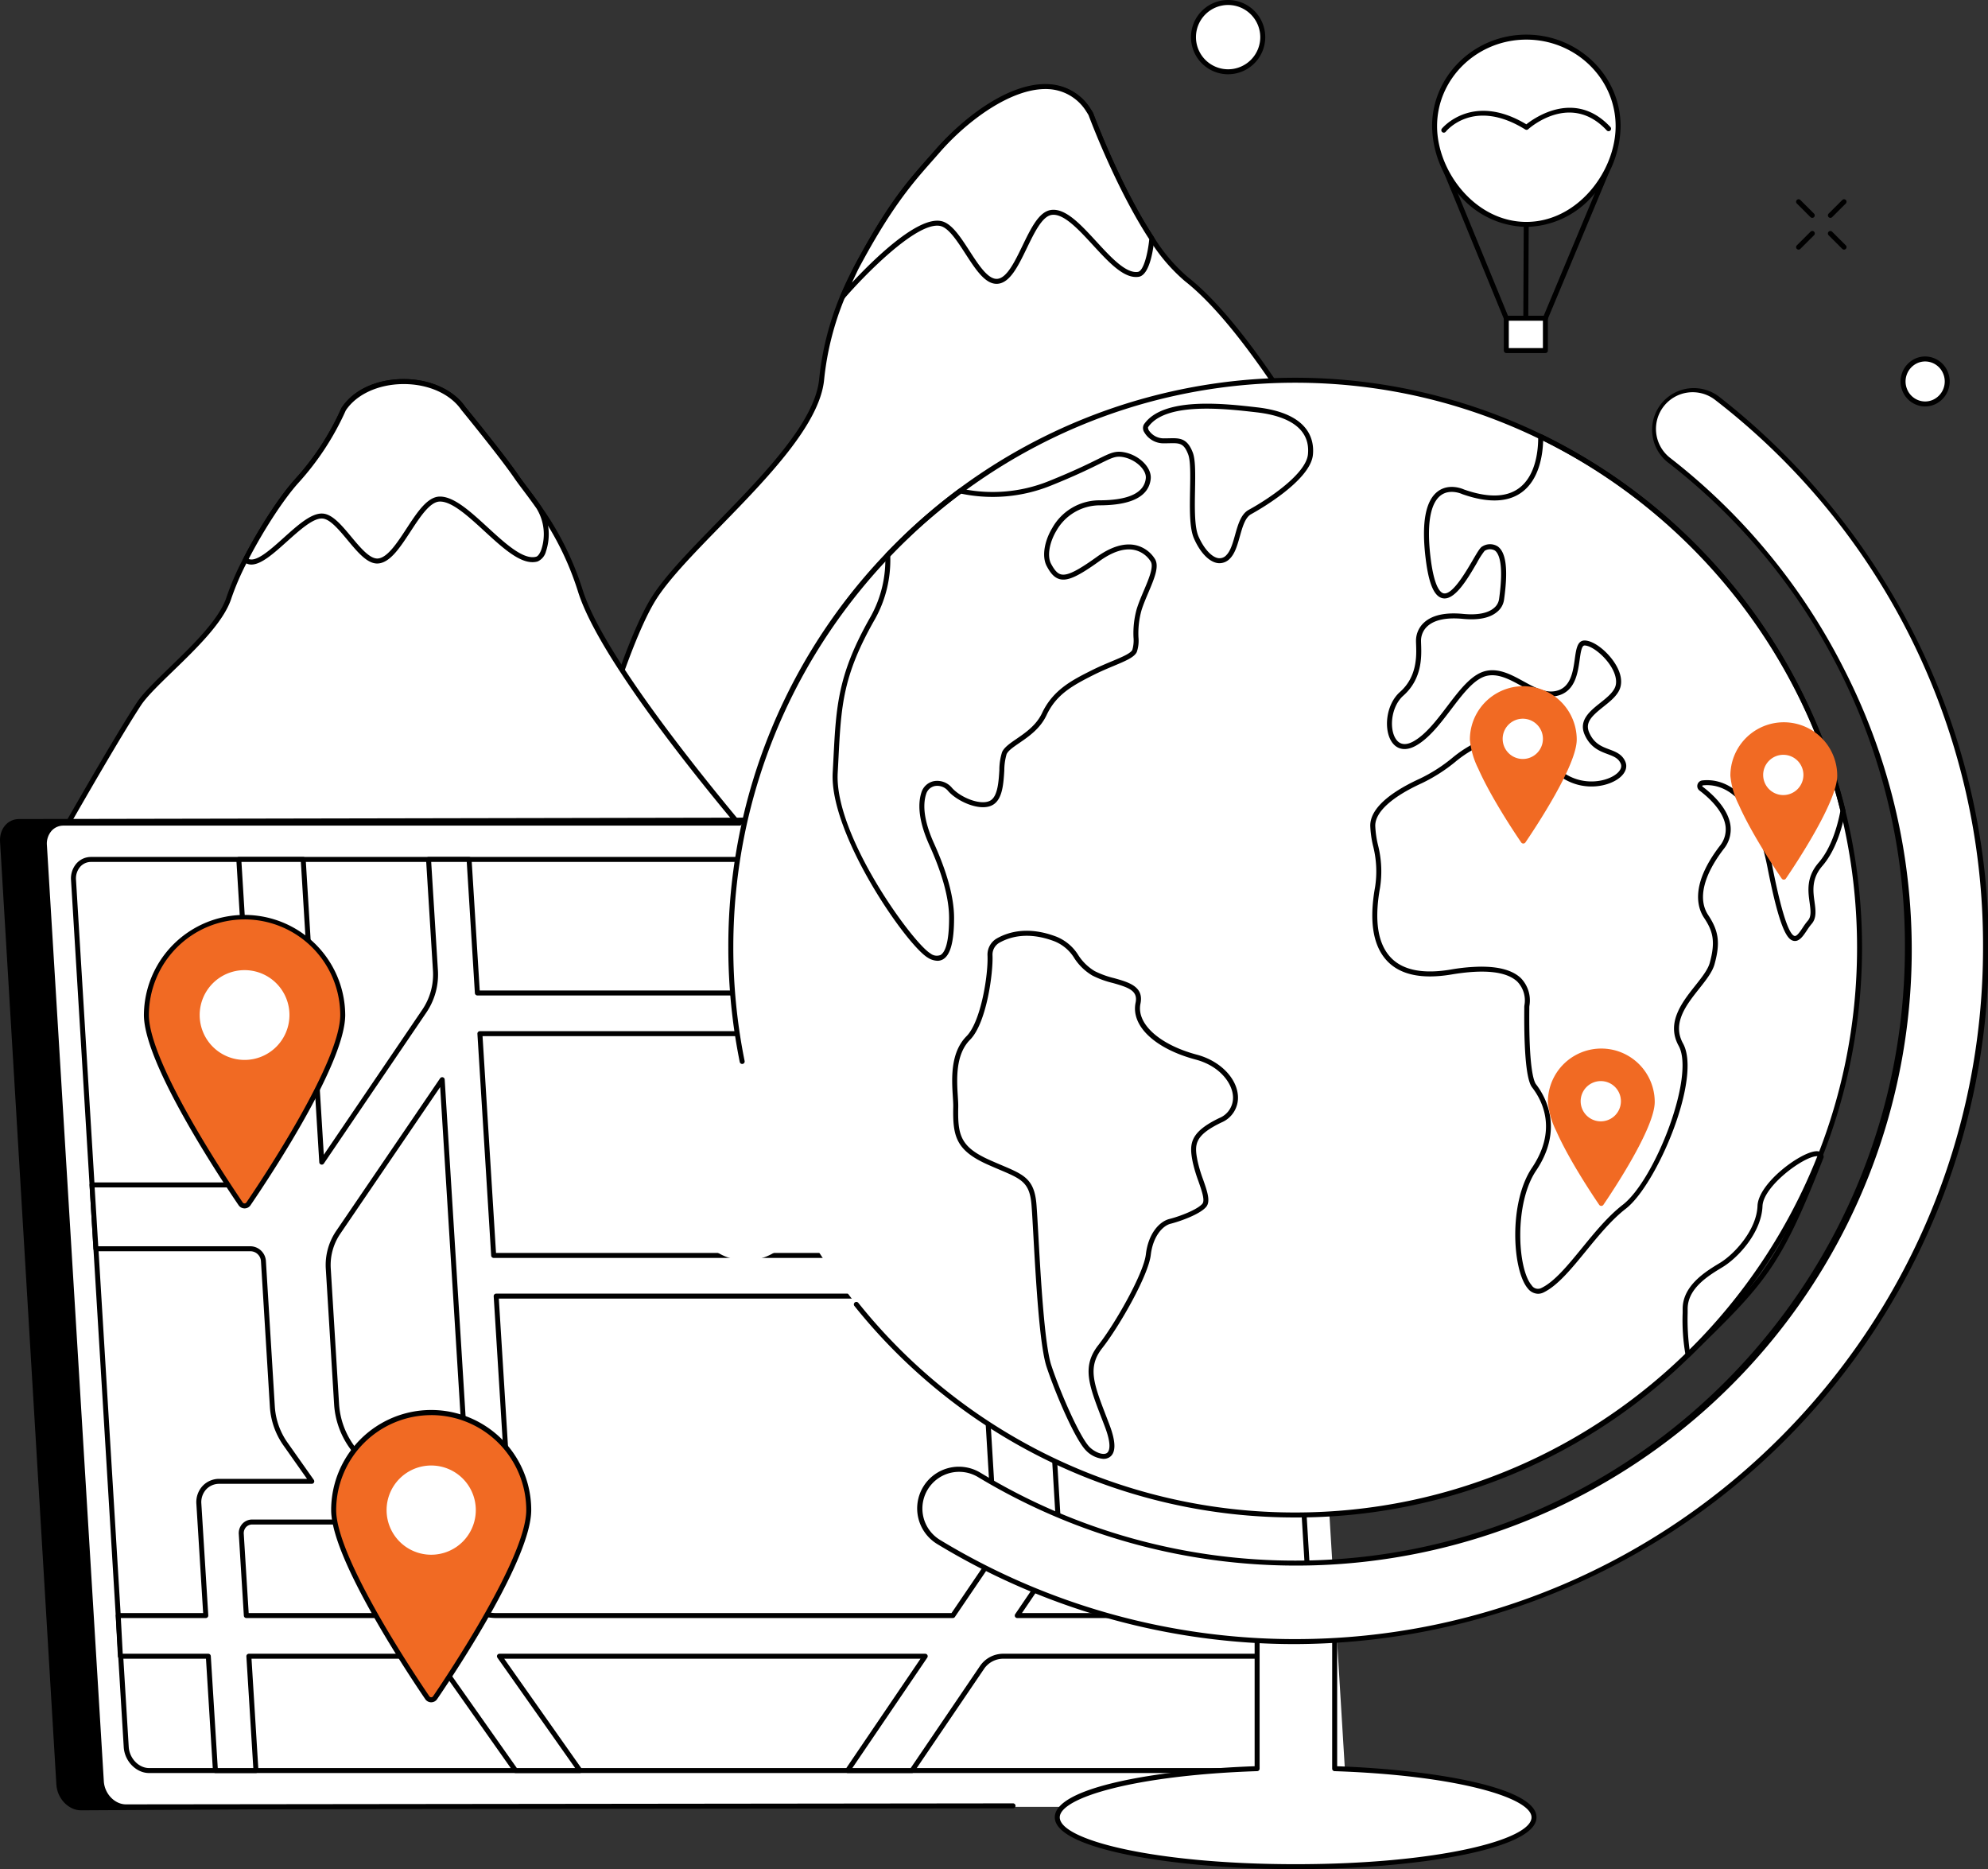
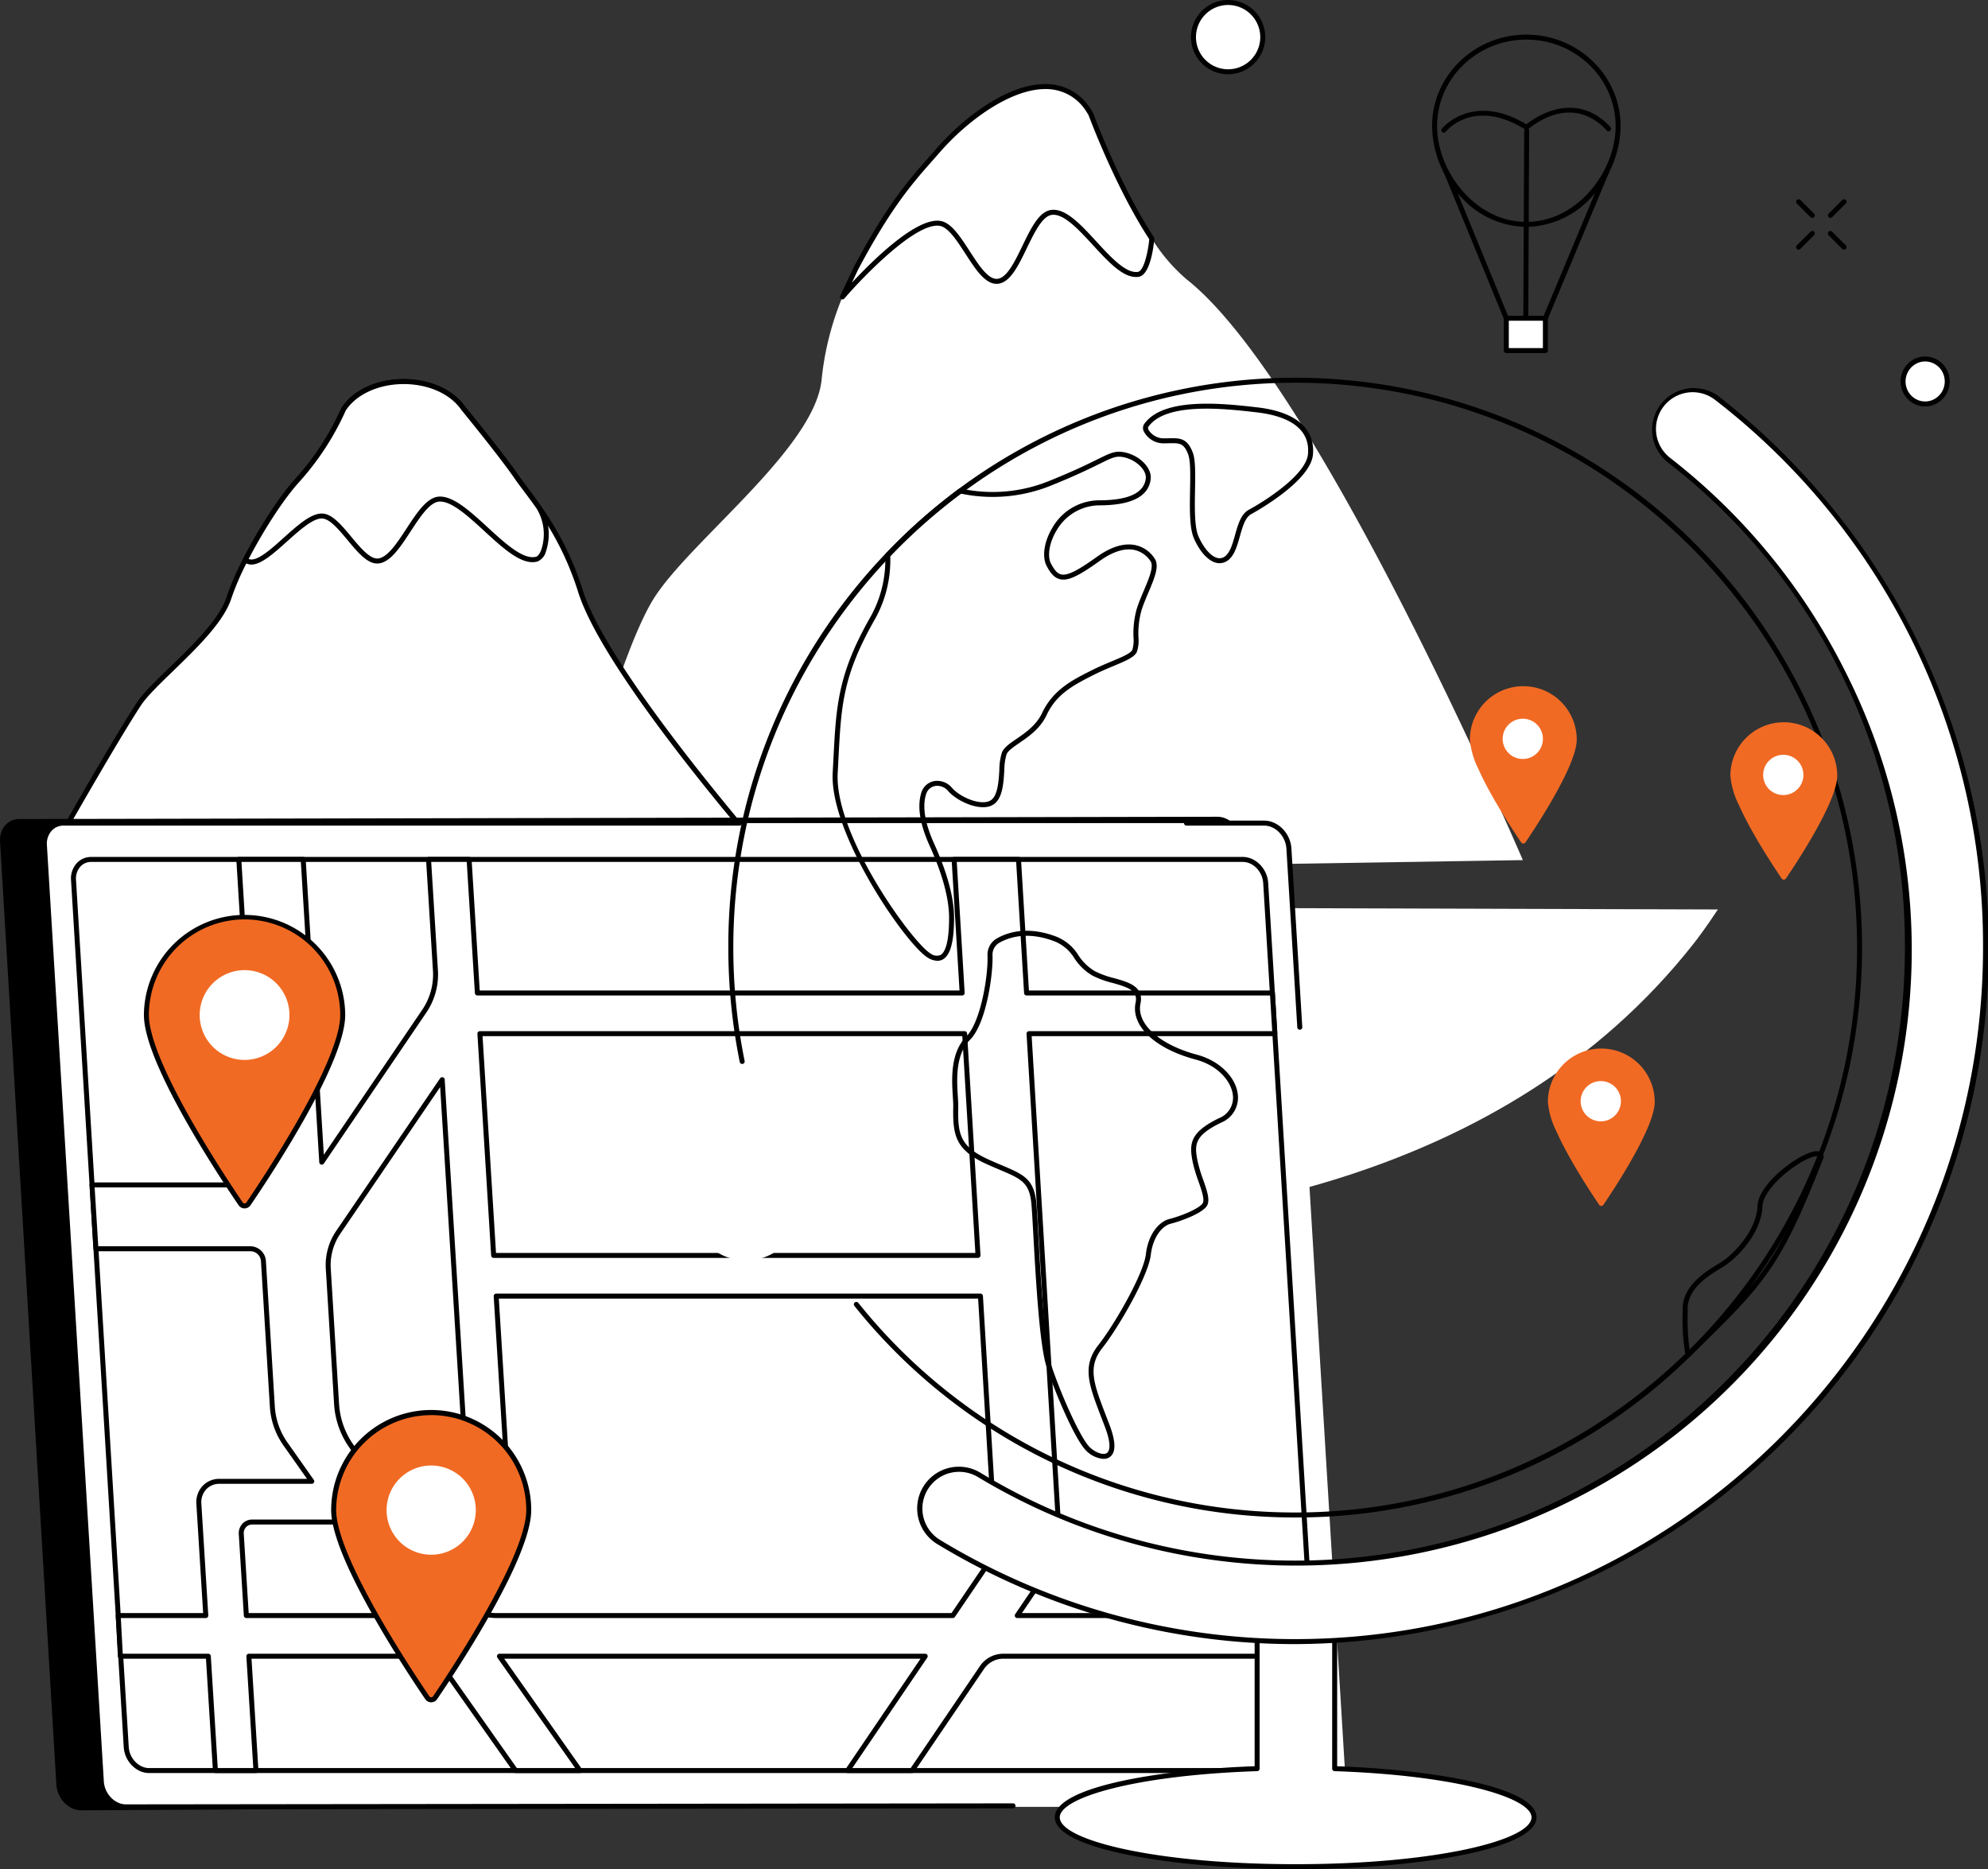
<svg xmlns="http://www.w3.org/2000/svg" id="Group_10439" data-name="Group 10439" width="474.854" height="446.396" viewBox="0 0 474.854 446.396">
  <rect x="0" y="0" width="474.854" height="446.396" fill="#333333" stroke="none" />
  <defs>
    <clipPath id="clip-path">
      <rect id="Rectangle_5141" data-name="Rectangle 5141" width="474.854" height="446.396" fill="none" />
    </clipPath>
  </defs>
  <g id="Group_10439-2" data-name="Group 10439" clip-path="url(#clip-path)">
    <path id="Path_8486" data-name="Path 8486" d="M28.914,363.175c65.478,60.719,165.381,83.513,237.9,77.129,28.3-2.491,103.329-9.1,149.509-67.874.8-1.017,2.913-3.8,5.724-8.068Z" transform="translate(-11.716 -147.159)" fill="#fff" />
    <path id="Path_8487" data-name="Path 8487" d="M204.4,366.456a.595.595,0,0,1-.52-.883l1.544-2.785a.595.595,0,1,1,1.04.577l-1.544,2.785a.594.594,0,0,1-.521.306" transform="translate(-82.582 -146.878)" />
-     <path id="Path_8488" data-name="Path 8488" d="M14.056,371.162a.595.595,0,0,1-.5-.92L14.7,368.5a.595.595,0,0,1,1,.651l-1.135,1.736a.594.594,0,0,1-.5.269" transform="translate(-5.455 -149.21)" />
+     <path id="Path_8488" data-name="Path 8488" d="M14.056,371.162a.595.595,0,0,1-.5-.92a.595.595,0,0,1,1,.651l-1.135,1.736a.594.594,0,0,1-.5.269" transform="translate(-5.455 -149.21)" />
    <path id="Path_8489" data-name="Path 8489" d="M455.166,219.6l-229.557,3.656s12.673-51.752,22.184-66.47c8.886-13.745,38.275-35.656,39.875-51.941A69.631,69.631,0,0,1,292.649,85.1c.987-2.4,2.075-4.683,3.228-6.843,8.833-16.594,13.5-21.124,19.03-27.464C325.184,39,343.128,28.034,351.432,40.55c.065.089.125.184.184.28.119.2.237.391.356.593l.007.012c.2.528,6.515,17.472,14.533,29.68a41.641,41.641,0,0,0,8.316,9.763c31.54,24.76,80.337,138.72,80.337,138.72" transform="translate(-91.417 -14.184)" fill="#fff" />
-     <path id="Path_8490" data-name="Path 8490" d="M225.2,223.443a.594.594,0,0,1-.578-.736c.518-2.117,12.806-52.017,22.263-66.652,3.23-5,9.134-11.052,15.384-17.463,10.966-11.248,23.395-24,24.4-34.213a70.386,70.386,0,0,1,5.023-19.913c.957-2.325,2.051-4.646,3.253-6.9,7.963-14.959,12.564-20.164,17.435-25.674.552-.625,1.107-1.253,1.671-1.9,7.3-8.374,18.729-16.559,27.8-15.958a12.135,12.135,0,0,1,9.673,5.78c.054.071.118.174.183.277.134.22.255.418.375.622a.8.8,0,0,1,.051.107c.262.705,6.5,17.417,14.473,29.56A40.754,40.754,0,0,0,374.791,80c31.3,24.57,80.028,137.813,80.517,138.954a.6.6,0,0,1-.537.829l-229.558,3.656ZM340.883,35.195c-8.519,0-19.065,7.706-25.933,15.582-.566.65-1.124,1.28-1.677,1.906-4.824,5.457-9.38,10.611-17.276,25.446-1.184,2.217-2.261,4.5-3.2,6.79a69.2,69.2,0,0,0-4.939,19.577c-1.044,10.631-13.627,23.539-24.73,34.927-6.207,6.367-12.071,12.382-15.237,17.279-8.727,13.507-20.318,59.126-21.92,65.54l227.894-3.629C449.389,208.3,403.72,104.227,374.056,80.94a41.871,41.871,0,0,1-8.446-9.9c-7.924-12.064-14.135-28.568-14.578-29.755-.1-.175-.216-.361-.33-.547-.054-.085-.1-.162-.154-.235a11.022,11.022,0,0,0-8.777-5.275c-.293-.019-.591-.029-.889-.029" transform="translate(-91.012 -13.779)" />
    <path id="Path_8491" data-name="Path 8491" d="M412.214,71.078s-.7,8.125-3.222,8.523c-6.307.985-14.492-15.734-20.8-14.778-5.172.784-7.674,16.161-12.9,16.452-4.839.267-8.8-12.926-13.564-13.822C354.53,66.093,338.32,85,338.32,85l3.227-6.843c8.833-16.594,14.05-21.749,19.578-28.089C371.4,38.278,388.8,27.932,397.1,40.449c.066.089.125.184.184.279.119.2.238.391.357.593l.006.012c.2.528,6.515,17.472,14.534,29.68Z" transform="translate(-137.088 -14.082)" fill="#fff" />
    <path id="Path_8492" data-name="Path 8492" d="M337.914,85.184a.6.6,0,0,1-.538-.849l3.227-6.842c7.98-14.992,13.068-20.75,17.988-26.317.559-.633,1.118-1.265,1.68-1.909,6.567-7.532,17.6-16.1,27.063-15.483a12.39,12.39,0,0,1,9.858,5.93c.054.071.119.174.183.277.135.219.255.417.375.623a.7.7,0,0,1,.051.106c.262.706,6.5,17.417,14.474,29.56a.555.555,0,0,1,.043.079l.03.064a.593.593,0,0,1,.052.3c-.124,1.434-.885,8.612-3.722,9.06-3.474.539-7.1-3.4-10.939-7.572-3.456-3.754-7.032-7.64-9.87-7.205-2.237.338-4.1,4.184-5.9,7.9-2.086,4.312-4.056,8.385-7.057,8.552-2.875.168-5.189-3.418-7.641-7.2-1.988-3.07-4.045-6.247-6.067-6.627-5.621-1.058-18.394,12.161-22.841,17.345a.6.6,0,0,1-.452.208m48.47-50.241c-8.311,0-18.558,7.47-25.216,15.106-.564.646-1.124,1.28-1.686,1.915-4.874,5.516-9.915,11.218-17.816,26.062l-1.492,3.163c4.987-5.351,15.569-15.808,21.253-14.727,2.523.475,4.622,3.717,6.844,7.149,2.16,3.336,4.384,6.784,6.577,6.664,2.3-.127,4.208-4.07,6.052-7.883,2.023-4.181,3.933-8.129,6.79-8.563,3.471-.525,7.089,3.411,10.923,7.577,3.46,3.759,7.038,7.639,9.879,7.2,1.391-.219,2.406-4.628,2.705-7.8-7.886-12.054-14.056-28.448-14.5-29.63-.1-.175-.217-.361-.33-.547-.054-.086-.1-.163-.154-.236a11.281,11.281,0,0,0-8.962-5.425c-.288-.018-.58-.029-.873-.029" transform="translate(-136.682 -13.677)" />
    <path id="Path_8493" data-name="Path 8493" d="M192.468,270.729,14.46,272.159s17.387-30.968,24.556-41.923c3.8-5.822,18.742-16.694,21.536-25.419a63.252,63.252,0,0,1,3.929-9.039c3.6-7.021,8.56-14.719,12.215-18.772a63.852,63.852,0,0,0,11.241-17.193l.006-.006c5.7-8.713,22.7-8.819,28.6-.178l.059.071c.785.962,9.243,11.306,12.62,16.25,1.225,1.786,3.145,4.16,5.3,7.234a71.026,71.026,0,0,1,9.956,19.959c6.467,20.825,47.994,67.586,47.994,67.586" transform="translate(-5.859 -62.081)" fill="#fff" />
    <path id="Path_8494" data-name="Path 8494" d="M14.055,272.349a.595.595,0,0,1-.519-.886c.174-.31,17.479-31.11,24.577-41.957,1.457-2.23,4.393-5.073,7.793-8.364,5.61-5.432,11.969-11.587,13.674-16.911a63.706,63.706,0,0,1,3.967-9.13c3.742-7.293,8.686-14.888,12.3-18.9a63.634,63.634,0,0,0,11.129-17.014.6.6,0,0,1,.084-.147c2.778-4.215,8.236-6.768,14.61-6.831,6.379-.043,12.1,2.5,14.954,6.677l.094.11c2.175,2.664,9.51,11.708,12.585,16.211.56.816,1.269,1.759,2.089,2.851.958,1.275,2.044,2.72,3.2,4.377a71.378,71.378,0,0,1,10.038,20.124c6.355,20.465,47.456,66.9,47.871,67.367a.595.595,0,0,1-.44.99L14.06,272.349Zm74-112.653A65.422,65.422,0,0,1,76.733,177c-3.554,3.941-8.428,11.433-12.127,18.645a62.56,62.56,0,0,0-3.892,8.949c-1.8,5.608-8.269,11.874-13.98,17.4-3.209,3.107-6.241,6.041-7.625,8.16-6.394,9.771-21.122,35.831-24.032,40.995l175.677-1.411c-6.15-7-41.262-47.531-47.253-66.825a70.259,70.259,0,0,0-9.876-19.794c-1.149-1.64-2.228-3.076-3.18-4.343-.829-1.1-1.545-2.057-2.119-2.895-3.05-4.466-10.358-13.476-12.525-16.131l-.121-.146c-2.669-3.9-8-6.258-14-6.2-5.887.059-11.1,2.47-13.627,6.294" transform="translate(-5.454 -61.677)" />
    <path id="Path_8495" data-name="Path 8495" d="M168.2,195.6c-6.373,1.846-16.656-14.558-23.284-14.326-5.225.184-9.529,14.529-14.754,14.79-4.232.214-8.886-10.363-13.113-10.73-5.278-.463-14.5,13.852-18.493,10.445,3.6-7.021,8.56-14.719,12.216-18.772a63.841,63.841,0,0,0,11.24-17.193l.006-.006c5.7-8.713,22.7-8.819,28.6-.178l.059.071c.785.962,9.243,11.306,12.62,16.25,1.225,1.786,3.145,4.16,5.3,7.234,3.205,4.928,1.634,11.829-.393,12.416" transform="translate(-39.936 -62.081)" fill="#fff" />
    <path id="Path_8496" data-name="Path 8496" d="M99.591,196.506a2.72,2.72,0,0,1-1.824-.68.594.594,0,0,1-.143-.723c3.742-7.295,8.686-14.889,12.3-18.9a63.652,63.652,0,0,0,11.129-17.014.58.58,0,0,1,.084-.147c2.778-4.215,8.236-6.768,14.609-6.831s12.1,2.5,14.955,6.677l.094.109c2.175,2.665,9.51,11.707,12.585,16.211.56.817,1.268,1.76,2.089,2.852.958,1.275,2.043,2.719,3.2,4.376a12.988,12.988,0,0,1,1.272,10.929,3.589,3.589,0,0,1-1.987,2.4l-.165-.572.165.572c-3.666,1.061-8.071-2.982-12.735-7.261-3.828-3.512-7.777-7.149-10.693-7.042-2.311.082-4.653,3.662-6.917,7.124-2.53,3.867-4.919,7.52-7.828,7.665-2.476.126-4.79-2.654-7.241-5.6-2.04-2.448-4.149-4.979-5.953-5.136-2.191-.189-5.4,2.7-8.513,5.489-3.129,2.809-6.121,5.5-8.49,5.5m-.661-1.34c1.85.8,5.154-2.166,8.356-5.042,3.451-3.1,6.709-6.024,9.413-5.789,2.3.2,4.466,2.8,6.763,5.56,2.156,2.588,4.377,5.24,6.268,5.169,2.3-.115,4.636-3.681,6.891-7.129,2.543-3.887,4.945-7.559,7.872-7.662,3.4-.105,7.351,3.512,11.539,7.355,4.217,3.87,8.579,7.868,11.6,6.995.315-.092.8-.578,1.2-1.671a11.715,11.715,0,0,0-1.143-9.849c-1.138-1.624-2.217-3.06-3.169-4.328-.829-1.1-1.545-2.056-2.12-2.894-3.05-4.466-10.358-13.476-12.525-16.13l-.12-.146c-2.669-3.9-8.016-6.258-13.995-6.2-5.887.059-11.1,2.469-13.627,6.294A65.448,65.448,0,0,1,110.81,177c-3.475,3.853-8.213,11.1-11.88,18.165" transform="translate(-39.531 -61.676)" />
    <path id="Path_8497" data-name="Path 8497" d="M306.089,563.6,19.353,565.237c-2.989,0-5.688-2.815-5.888-6.142L.012,333.9c-.183-3.04,1.8-5.407,4.534-5.407l286.344-.545c2.989,0,6.178,3.36,6.377,6.687L310.72,559.83c.183,3.04-1.9,3.768-4.632,3.768" transform="translate(0 -132.887)" />
    <path id="Path_8498" data-name="Path 8498" d="M324.15,565.442H37.316c-2.989,0-5.688-2.78-5.888-6.065L17.837,335.843c-.183-3,1.8-5.339,4.534-5.339H309.205c2.989,0,5.687,2.779,5.887,6.065L328.684,560.1c.183,3-1.8,5.339-4.534,5.339" transform="translate(-7.223 -133.921)" fill="#fff" />
    <path id="Path_8499" data-name="Path 8499" d="M503.13,379.44a.6.6,0,0,1-.593-.558l-2.6-42.682c-.181-2.985-2.606-5.506-5.294-5.506H476.075a.595.595,0,1,1,0-1.19h18.573c3.3,0,6.263,3.034,6.482,6.624l2.6,42.681a.594.594,0,0,1-.557.63h-.037" transform="translate(-192.665 -133.516)" />
    <path id="Path_8500" data-name="Path 8500" d="M36.911,565.632c-3.3,0-6.264-3.033-6.482-6.624L16.838,335.474a5.826,5.826,0,0,1,1.489-4.412,4.942,4.942,0,0,1,3.639-1.558H183.471a.595.595,0,1,1,0,1.19H21.966a3.766,3.766,0,0,0-2.773,1.184,4.652,4.652,0,0,0-1.168,3.524L31.617,558.936c.181,2.985,2.606,5.506,5.294,5.506l211.881-.242h0a.595.595,0,0,1,0,1.19Z" transform="translate(-6.818 -133.516)" />
    <path id="Path_8501" data-name="Path 8501" d="M322.671,562.677H47.56c-2.769,0-5.268-2.574-5.453-5.617L29.52,350.031c-.169-2.781,1.669-4.946,4.2-4.946H308.83c2.769,0,5.268,2.574,5.453,5.617l12.587,207.03c.169,2.781-1.669,4.945-4.2,4.945" transform="translate(-11.957 -139.829)" fill="#fff" />
    <path id="Path_8502" data-name="Path 8502" d="M322.265,562.867H47.155c-3.074,0-5.843-2.828-6.047-6.176L28.521,349.661a5.439,5.439,0,0,1,1.391-4.119,4.623,4.623,0,0,1,3.4-1.457h275.11c3.074,0,5.843,2.828,6.047,6.176l12.588,207.03a5.439,5.439,0,0,1-1.39,4.118,4.623,4.623,0,0,1-3.4,1.457M33.314,345.275a3.444,3.444,0,0,0-2.536,1.083,4.264,4.264,0,0,0-1.069,3.232L42.3,556.619c.167,2.741,2.392,5.058,4.86,5.058H322.265a3.441,3.441,0,0,0,2.536-1.084,4.26,4.26,0,0,0,1.069-3.23l-12.588-207.03c-.167-2.742-2.392-5.059-4.859-5.059Z" transform="translate(-11.552 -139.424)" />
    <path id="Path_8503" data-name="Path 8503" d="M260.765,386.692h58.72l-.588-9.717H260.179l-1.924-31.89H242.871l1.924,31.89H129l-1.978-31.89h-9.684l1.63,26.285A15.694,15.694,0,0,1,116.4,381.2L91.829,417.39l-4.431-72.3H72.013l4.764,77.726H36.949l.938,15.25H74.871a3.145,3.145,0,0,1,3.019,2.919l2.138,34.894a17.4,17.4,0,0,0,3.2,8.909l6.225,8.824H67.374a4.877,4.877,0,0,0-4.9,5.38l1.655,26.675H43.21l.515,9.717H64.73l1.693,27.3h9.684l-1.693-27.3h44.467l19.234,27.3H153.5l-19.233-27.3h101.7l-18.533,27.3h15.384l16.719-24.625a6.153,6.153,0,0,1,5.172-2.672h73.779l-.557-9.717H257.952l7.91-11.65a12.639,12.639,0,0,0,2.07-7.89Zm-15.384,0,3.2,52.965H132.885L129.6,386.692ZM98.973,485.3a19.6,19.6,0,0,1-3.6-10.031L93.4,443a13.974,13.974,0,0,1,2.3-8.76l24.9-36.566,5.545,89.4a5.923,5.923,0,0,1-5.952,6.534H104.833ZM73.812,525.664,72.6,506.211a2.616,2.616,0,0,1,2.629-2.886H96.3l15.74,22.338Zm49.958-5.18-12.09-17.158h15.762a8.768,8.768,0,0,0,8.8-9.717h-.014l-2.744-44.234H249.162l3.345,55.441a16.2,16.2,0,0,1-2.654,10.119l-7.285,10.73H133.295a11.9,11.9,0,0,1-9.526-5.18" transform="translate(-14.972 -139.83)" fill="#fff" />
    <path id="Path_8504" data-name="Path 8504" d="M232.416,562.867H217.032a.594.594,0,0,1-.492-.928l17.9-26.369H135.007l18.573,26.36a.595.595,0,0,1-.487.937H137.709a.594.594,0,0,1-.486-.252L118.168,535.57H74.641l1.654,26.666a.594.594,0,0,1-.594.631H66.018a.6.6,0,0,1-.594-.558L63.766,535.57H43.319a.6.6,0,0,1-.594-.563l-.516-9.717a.594.594,0,0,1,.594-.626H63.089L61.474,498.62a5.707,5.707,0,0,1,1.488-4.321,5.426,5.426,0,0,1,4.006-1.69H87.9l-5.564-7.887a17.922,17.922,0,0,1-3.3-9.215l-2.138-34.894a2.537,2.537,0,0,0-2.426-2.36H37.481a.594.594,0,0,1-.594-.559l-.939-15.25a.6.6,0,0,1,.594-.631h39.2l-4.724-77.1a.6.6,0,0,1,.594-.631H86.992a.6.6,0,0,1,.594.559l4.324,70.565L115.5,380.464A15,15,0,0,0,117.967,371l-1.63-26.285a.594.594,0,0,1,.594-.632h9.684a.6.6,0,0,1,.594.558l1.943,31.332H243.757l-1.886-31.259a.6.6,0,0,1,.594-.63h15.384a.594.594,0,0,1,.594.559l1.89,31.33H318.49a.594.594,0,0,1,.594.559l.588,9.717a.6.6,0,0,1-.594.631H260.991l7.129,118.8a13.148,13.148,0,0,1-2.173,8.26l-7.279,10.722h68.86a.6.6,0,0,1,.594.561l.556,9.717a.6.6,0,0,1-.594.629H254.307a5.548,5.548,0,0,0-4.68,2.411l-16.719,24.626a.594.594,0,0,1-.492.26m-14.261-1.19H232.1l16.543-24.365a6.718,6.718,0,0,1,5.664-2.932h73.149l-.488-8.527H257.546a.595.595,0,0,1-.492-.929l7.91-11.65a11.97,11.97,0,0,0,1.969-7.52l-7.167-119.431a.594.594,0,0,1,.594-.63h58.087l-.516-8.528H259.773a.594.594,0,0,1-.594-.559l-1.89-31.33H243.1l1.885,31.259a.594.594,0,0,1-.594.63h-115.8a.6.6,0,0,1-.594-.558l-1.943-31.332h-8.492l1.591,25.654a16.188,16.188,0,0,1-2.671,10.2L91.915,417.319a.6.6,0,0,1-1.086-.3l-4.4-71.746H72.24l4.725,77.1a.6.6,0,0,1-.594.631h-39.2l.865,14.06H74.465a3.759,3.759,0,0,1,3.613,3.477l2.138,34.894a16.733,16.733,0,0,0,3.088,8.6l6.225,8.824a.6.6,0,0,1-.486.938H66.968a4.249,4.249,0,0,0-3.139,1.315,4.532,4.532,0,0,0-1.168,3.433l1.655,26.676a.6.6,0,0,1-.594.632H43.431l.452,8.527H64.325a.6.6,0,0,1,.594.559l1.659,26.738h8.491l-1.654-26.665a.6.6,0,0,1,.594-.632h44.467a.6.6,0,0,1,.487.252l19.056,27.045h13.929l-18.573-26.359a.6.6,0,0,1,.487-.938h101.7a.595.595,0,0,1,.492.929Zm24.007-35.824H132.889a12.565,12.565,0,0,1-10.012-5.432l-12.09-17.159a.595.595,0,0,1,.487-.937h15.762a8.1,8.1,0,0,0,6-2.527,8.6,8.6,0,0,0,2.219-6.436.607.607,0,0,1-.021-.123l-2.744-44.234a.6.6,0,0,1,.594-.632H248.756a.6.6,0,0,1,.594.559l3.345,55.44a16.682,16.682,0,0,1-2.756,10.489l-7.285,10.73a.593.593,0,0,1-.492.261M112.421,503.514l11.429,16.221a11.359,11.359,0,0,0,9.04,4.928H241.846l7.108-10.469a15.51,15.51,0,0,0,2.553-9.75L248.2,449.563H133.715l2.7,43.479a.507.507,0,0,1,.021.121,9.792,9.792,0,0,1-2.53,7.448,9.278,9.278,0,0,1-6.868,2.9Zm-.792,22.339H73.405a.6.6,0,0,1-.594-.559l-1.206-19.452a3.332,3.332,0,0,1,.873-2.524,3.183,3.183,0,0,1,2.35-.994H95.889a.6.6,0,0,1,.487.252l15.74,22.338a.6.6,0,0,1-.487.938m-37.664-1.19h36.518l-14.9-21.149H74.828a2.008,2.008,0,0,0-1.483.619,2.159,2.159,0,0,0-.552,1.636ZM119.785,493.8H104.427a.6.6,0,0,1-.486-.252l-5.86-8.306A20.111,20.111,0,0,1,94.376,474.9L92.4,442.632a14.475,14.475,0,0,1,2.4-9.131l24.9-36.566a.6.6,0,0,1,1.086.3l5.545,89.4a6.8,6.8,0,0,1-1.774,5.152,6.462,6.462,0,0,1-4.772,2.013m-15.05-1.19h15.05a5.288,5.288,0,0,0,3.905-1.638,5.626,5.626,0,0,0,1.452-4.264l-5.438-87.665L95.783,434.171a13.292,13.292,0,0,0-2.2,8.389l1.977,32.269a18.919,18.919,0,0,0,3.49,9.725ZM248.17,439.846H132.48a.6.6,0,0,1-.594-.558L128.6,386.323a.594.594,0,0,1,.594-.632h115.78a.594.594,0,0,1,.594.559l3.2,52.965a.6.6,0,0,1-.594.63m-115.131-1.19h114.5l-3.123-51.775H129.827Z" transform="translate(-14.566 -139.424)" />
-     <path id="Path_8505" data-name="Path 8505" d="M563.093,288.175c0,74.835-60.355,135.5-134.806,135.5s-134.806-60.666-134.806-135.5,60.355-135.5,134.806-135.5,134.806,60.666,134.806,135.5" transform="translate(-118.919 -61.863)" fill="#fff" />
    <path id="Path_8506" data-name="Path 8506" d="M477.308,200.189a3.371,3.371,0,0,1-.622-.059c-2.016-.38-4.08-2.583-5.52-5.893-1.085-2.494-1-7.1-.918-11.559.067-3.58.128-6.962-.456-8.489-1.044-2.73-2.071-2.707-4.557-2.652-.363.008-.751.017-1.164.017a5.3,5.3,0,0,1-4.74-2.606,1.844,1.844,0,0,1-.118-1.888c4.532-6.681,19.167-5,27.029-4.1,12.456,1.431,13.71,7.723,13.35,11.347-.622,6.251-13.322,13.384-14.769,14.177-1.417.778-2.057,3.061-2.677,5.27-.564,2.013-1.147,4.094-2.372,5.325a3.441,3.441,0,0,1-2.466,1.107M466.1,170.335c2.071,0,3.622.344,4.8,3.43.668,1.744.6,5.238.535,8.936-.076,4.127-.162,8.805.82,11.062,1.245,2.86,3.07,4.9,4.65,5.2a2.163,2.163,0,0,0,2.024-.717c1.006-1.012,1.547-2.942,2.07-4.807.685-2.446,1.394-4.974,3.25-5.993,5.043-2.765,13.7-8.667,14.156-13.251.556-5.585-3.7-9.059-12.3-10.047-7.61-.875-21.773-2.5-25.9,3.577a1.394,1.394,0,0,0,.324.908,4.238,4.238,0,0,0,3.545,1.735c.4,0,.783-.008,1.138-.017.307-.007.6-.014.892-.014m-6.395-2.941h0Z" transform="translate(-185.989 -65.679)" />
    <path id="Path_8507" data-name="Path 8507" d="M418.534,499.853a6.465,6.465,0,0,1-4.183-2c-2.6-2.61-7.238-13.4-9.421-19.98-1.687-5.086-2.567-20.874-3.15-31.322-.175-3.138-.327-5.847-.456-7.412-.44-5.3-2.389-6.128-7.6-8.336-.865-.367-1.814-.769-2.85-1.232-7.65-3.417-8.384-6.829-8.236-13.8.014-.632-.038-1.461-.1-2.421-.261-4.179-.656-10.493,3.273-14.443,3.411-3.428,5.208-14.589,5.011-19.282a4.459,4.459,0,0,1,2.28-4.1c2.8-1.571,7.53-2.914,14.147-.4a10.969,10.969,0,0,1,5.265,4.427,11.926,11.926,0,0,0,3.911,3.805,21.33,21.33,0,0,0,4.633,1.684c3.516.987,7.152,2.009,6.3,6.088-1.005,4.8,4.541,9.814,13.488,12.195,5.353,1.424,9.372,5.376,9.774,9.61a6.428,6.428,0,0,1-3.938,6.586c-6.551,3.16-6.452,5.336-5.679,9.222a33.869,33.869,0,0,0,1.33,4.426c.973,2.781,1.813,5.183.727,6.493-1.505,1.815-6.376,3.5-8.5,4.037-1.919.483-4.22,3.019-4.739,7.447-.569,4.86-7.417,16.935-11.584,22.241-3.578,4.554-2.064,8.489.951,16.326q.374.972.774,2.021c1.564,4.114,1.561,6.714-.01,7.728a2.592,2.592,0,0,1-1.424.386M393.69,376.567a3.277,3.277,0,0,0-1.674,3.012c.178,4.243-1.429,16.222-5.356,20.17-3.552,3.571-3.177,9.564-2.929,13.53.062.987.115,1.839.1,2.521-.143,6.7.469,9.534,7.531,12.689,1.029.46,1.97.858,2.829,1.223,5.369,2.275,7.82,3.314,8.319,9.332.131,1.58.275,4.168.459,7.444.544,9.753,1.455,26.078,3.091,31.013,2.329,7.022,6.923,17.293,9.135,19.517,1.175,1.181,3.186,2.053,4.118,1.45.469-.3,1.363-1.522-.456-6.3q-.4-1.048-.773-2.016c-3.077-8-4.771-12.4-.777-17.489s10.8-17.05,11.338-21.645c.587-5.016,3.251-7.864,5.63-8.462,2.57-.645,6.736-2.27,7.873-3.643.657-.793-.152-3.1-.934-5.341a34.934,34.934,0,0,1-1.374-4.586c-.844-4.243-.839-7.068,6.328-10.527a5.231,5.231,0,0,0,3.271-5.4c-.291-3.066-3.2-7.057-8.9-8.573-9.74-2.592-15.505-8.052-14.346-13.589.6-2.846-1.684-3.639-5.455-4.7a22.186,22.186,0,0,1-4.9-1.793,13.07,13.07,0,0,1-4.284-4.136,9.844,9.844,0,0,0-4.729-4.02c-6.189-2.354-10.563-1.124-13.142.323" transform="translate(-154.945 -151.437)" />
-     <path id="Path_8508" data-name="Path 8508" d="M590.339,379.613a3.21,3.21,0,0,1-2.423-1.259c-3.71-4.3-4.642-20.469.976-28.817,6.035-8.968,2.605-15.9.023-19.239-1.655-2.139-1.921-11.367-1.852-18.732l0-.412c0-.093.013-.241.032-.432a6.457,6.457,0,0,0-1.707-5.667c-2.606-2.436-7.9-3.006-15.74-1.693-6.92,1.159-12.032.123-15.193-3.079-3.505-3.552-4.523-9.553-3.024-17.837a24.489,24.489,0,0,0-.5-9.852,24.367,24.367,0,0,1-.657-4.778c0-4.81,6.441-8.762,11.845-11.231a37.919,37.919,0,0,0,7.669-4.889,28.387,28.387,0,0,1,6.436-4.076c3.656-1.513,5.138,1.018,6.572,3.466a13.152,13.152,0,0,0,2.661,3.561c1.212,1.016,1.971.663,3.231.077,1.7-.792,4.033-1.875,8.2.742,4.761,2.991,10.134,1.718,12.267-.083.534-.451,1.369-1.359.952-2.364-.549-1.325-1.7-1.756-3.155-2.3-1.826-.684-4.1-1.536-5.463-4.619-1.522-3.443,1.276-5.668,3.745-7.632,1.657-1.318,3.371-2.681,3.689-4.282s-.457-3.716-2.136-5.762c-1.7-2.074-3.993-3.639-5.329-3.639-.691,0-.921,1.645-1.165,3.386-.422,3.01-1,7.133-4.673,8.426-3.232,1.137-6.322-.559-9.313-2.2-2.617-1.435-5.322-2.919-8.019-2.4-3.032.581-5.783,4.2-8.695,8.033-2.566,3.376-5.219,6.868-8.369,8.658-2.345,1.333-4.439,1.052-5.743-.771-2.041-2.852-1.568-8.967,1.893-12.036,4.122-3.656,3.944-8.643,3.848-11.322-.013-.359-.024-.677-.024-.945a5.879,5.879,0,0,1,1.946-4.328c1.949-1.769,5.091-2.458,9.341-2.043,3.339.324,5.871-.159,7.321-1.4a3.376,3.376,0,0,0,1.226-2.088c1.226-8.641-.105-11.012-1.007-11.659a2.377,2.377,0,0,0-2.444.092,19.347,19.347,0,0,0-1.82,2.84c-2.238,3.828-5.3,9.074-8.2,8.472-2.026-.418-3.315-3.424-4.055-9.461-1.044-8.518-.043-13.94,2.978-16.115,2.649-1.909,5.8-.567,6.173-.4,5.646,1.993,10.031,1.915,13.034-.236,4.334-3.1,4.726-9.7,4.693-12.388a.6.6,0,0,1,.855-.542,136.233,136.233,0,0,1,72.525,89.723.582.582,0,0,1,.007.252c-.739,3.932-2.3,9.4-5.521,13.119-2.622,3.024-2.214,5.974-1.854,8.577.275,1.992.536,3.874-.739,5.3a13.878,13.878,0,0,0-1.08,1.483c-.911,1.366-1.852,2.778-3.171,2.515-1.517-.3-3.324-2.64-6.261-17.571-3.7-18.818-12.013-19.949-15.417-19.562a.16.16,0,0,0-.147.123.145.145,0,0,0,.058.166c2.253,1.7,6.116,5.174,6.672,9.268a7.386,7.386,0,0,1-1.607,5.629c-4.9,6.4-6.216,12-3.713,15.778,2.546,3.837,2.914,6.693,1.515,11.754-.514,1.863-2.051,3.8-3.678,5.854-3.055,3.855-6.519,8.224-3.848,13.058,4.57,8.269-6.263,33.75-13.666,39.474-3.412,2.639-6.516,6.434-9.517,10.1-3.486,4.263-6.778,8.29-10.135,9.9a3.032,3.032,0,0,1-1.316.316m-13.467-78.12c4.288,0,7.414.9,9.332,2.693a7.637,7.637,0,0,1,2.079,6.653c-.014.139-.026.247-.026.315l0,.423c-.132,14.2,1.077,17.313,1.6,17.993,2.236,2.89,6.716,10.685.023,20.631-5.259,7.814-4.475,23.426-1.063,27.376a1.764,1.764,0,0,0,2.324.647c3.117-1.492,6.328-5.419,9.728-9.577,3.044-3.722,6.191-7.571,9.71-10.292,7.658-5.921,17.336-30.752,13.353-37.957-3.055-5.527.833-10.432,3.956-14.372,1.55-1.955,3.014-3.8,3.465-5.432,1.448-5.241.716-7.651-1.36-10.78-1.624-2.45-3.3-7.938,3.76-17.159a6.236,6.236,0,0,0,1.373-4.745c-.5-3.668-4.105-6.887-6.211-8.48a1.34,1.34,0,0,1-.488-1.429,1.355,1.355,0,0,1,1.16-.992c3.726-.422,12.827.724,16.719,20.515,2.634,13.4,4.35,16.44,5.326,16.634.542.1,1.32-1.066,1.949-2.009a14.648,14.648,0,0,1,1.184-1.617c.908-1.014.7-2.482.447-4.341-.375-2.712-.842-6.088,2.134-9.52,3.016-3.479,4.506-8.655,5.227-12.432a134.411,134.411,0,0,0-71.011-88.4c-.086,3.268-.863,9.319-5.183,12.412-3.342,2.393-8.1,2.52-14.15.38a.617.617,0,0,1-.057-.024c-.027-.012-2.823-1.3-5.006.281-1.812,1.312-3.713,4.978-2.484,15,.854,6.96,2.318,8.276,3.115,8.44,2.065.432,5.234-5,6.936-7.907,1.229-2.1,1.794-3.042,2.313-3.3a3.453,3.453,0,0,1,3.672.005c2.019,1.451,2.508,5.62,1.5,12.744a4.5,4.5,0,0,1-1.635,2.874c-1.726,1.476-4.488,2.042-8.209,1.68-3.846-.373-6.761.227-8.427,1.74a4.682,4.682,0,0,0-1.556,3.447c0,.256.011.56.023.9.1,2.875.294,8.226-4.247,12.254-2.976,2.64-3.438,8.046-1.714,10.455,1.18,1.649,2.929,1.144,4.187.429,2.938-1.67,5.517-5.062,8.009-8.344,3.054-4.018,5.939-7.814,9.419-8.481,3.118-.6,6.013.992,8.815,2.527,2.888,1.584,5.617,3.08,8.346,2.119,2.991-1.052,3.49-4.61,3.89-7.469.332-2.366.618-4.41,2.344-4.41s4.28,1.676,6.248,4.074c1.12,1.364,2.919,4.057,2.383,6.749-.4,2.028-2.291,3.529-4.116,4.981-2.829,2.25-4.47,3.792-3.4,6.219,1.162,2.626,3.007,3.318,4.792,3.987,1.519.569,3.089,1.157,3.836,2.96.516,1.244.048,2.6-1.284,3.728-2.471,2.088-8.347,3.524-13.667.182-3.619-2.273-5.45-1.423-7.066-.671-1.329.619-2.7,1.258-4.5-.244a14.248,14.248,0,0,1-2.922-3.872c-1.573-2.684-2.512-4.035-5.091-2.969a27.506,27.506,0,0,0-6.166,3.92,39.394,39.394,0,0,1-7.9,5.027c-7.19,3.285-11.15,6.89-11.15,10.149a23.5,23.5,0,0,0,.633,4.541,25.486,25.486,0,0,1,.507,10.3c-1.426,7.882-.517,13.53,2.7,16.79,2.873,2.911,7.633,3.833,14.15,2.742a45.376,45.376,0,0,1,7.417-.7" transform="translate(-222.973 -70.626)" />
    <path id="Path_8509" data-name="Path 8509" d="M359.389,302.957a4.556,4.556,0,0,1-2.278-.732c-5.152-3.047-23.541-29.563-22.731-44.21.064-1.16.122-2.274.177-3.35.648-12.576,1.039-20.167,8.907-33.941a27.836,27.836,0,0,0,3.465-14.651.592.592,0,0,1,.164-.424,136.758,136.758,0,0,1,17.394-15.374.594.594,0,0,1,.485-.1,35.831,35.831,0,0,0,21.082-1.8c5.878-2.363,9.315-4.062,11.589-5.186,3.018-1.491,4.149-2.048,6.195-1.706,3.7.62,6.8,3.676,6.5,6.413-.462,4.173-4.608,6.289-12.325,6.289a11.931,11.931,0,0,0-10.174,6.022c-1.723,2.864-2.26,6.119-1.307,7.916.858,1.617,1.557,2.358,2.414,2.559,1.461.34,3.828-.817,8.448-4.135,3.405-2.445,6.5-3.412,9.212-2.875a7.347,7.347,0,0,1,4.739,3.319c1.094,1.76-.139,4.669-1.566,8.038-.6,1.417-1.222,2.883-1.646,4.247a20.5,20.5,0,0,0-.721,6.43,8.39,8.39,0,0,1-.405,3.533c-.623,1.252-2.648,2.1-5.451,3.274-1.483.62-3.163,1.325-4.911,2.2-5.278,2.653-8.908,4.754-11.19,9.6-1.515,3.214-4.281,5.108-6.5,6.63-1.428.978-2.662,1.822-3.042,2.683a14.127,14.127,0,0,0-.544,3.891c-.2,3.182-.425,6.788-2.674,8.165-2.908,1.778-8.5-.733-10.708-3.229a3.355,3.355,0,0,0-3.192-1.231,2.746,2.746,0,0,0-2.075,1.847c-.982,2.961-.347,6.969,1.887,11.91,3.161,6.99,4.764,12.959,4.764,17.742,0,5.637-.867,8.872-2.651,9.89a2.631,2.631,0,0,1-1.323.347m-11.268-96.664a28.917,28.917,0,0,1-3.626,15.021c-7.726,13.528-8.09,20.591-8.751,33.412-.055,1.077-.113,2.193-.177,3.354-.826,14.931,17.9,40.609,22.149,43.12a2.411,2.411,0,0,0,2.407.376c.936-.534,2.051-2.5,2.051-8.857,0-4.613-1.567-10.417-4.658-17.252-2.361-5.222-3.011-9.521-1.933-12.775a3.925,3.925,0,0,1,2.966-2.639,4.576,4.576,0,0,1,4.321,1.609c2.116,2.393,7.049,4.317,9.2,3,1.721-1.053,1.935-4.475,2.108-7.224a14.217,14.217,0,0,1,.642-4.3c.517-1.17,1.88-2.1,3.458-3.184,2.1-1.44,4.721-3.233,6.1-6.155,2.628-5.577,7.257-7.9,11.732-10.153,1.786-.9,3.486-1.61,4.986-2.238,2.371-.993,4.419-1.852,4.845-2.707a8.128,8.128,0,0,0,.281-3,21.483,21.483,0,0,1,.775-6.789c.442-1.42,1.075-2.914,1.687-4.358,1.19-2.807,2.42-5.709,1.651-6.946a6.151,6.151,0,0,0-3.96-2.779c-2.372-.47-5.159.429-8.287,2.675-5.064,3.636-7.529,4.768-9.413,4.327-1.522-.356-2.434-1.73-3.193-3.16-1.157-2.181-.619-5.833,1.338-9.087a12.938,12.938,0,0,1,11.194-6.6c7.01,0,10.759-1.759,11.143-5.23.229-2.073-2.5-4.6-5.511-5.108-1.669-.28-2.551.155-5.471,1.6-2.291,1.131-5.752,2.842-11.673,5.222a37.078,37.078,0,0,1-21.52,1.913,135.6,135.6,0,0,0-16.856,14.9" transform="translate(-135.481 -73.498)" />
    <path id="Path_8510" data-name="Path 8510" d="M677.013,511.476a.6.6,0,0,1-.579-.459,47.369,47.369,0,0,1-.708-10.183l0-.94c0-5.612,5.563-8.968,8.886-10.973,3.5-2.112,8.78-7.9,8.991-13.616.2-5.442,10.259-12.836,13.978-13.059,1.492-.089,1.771.915,1.821,1.225a.594.594,0,0,1-.033.309c-10.289,26.416-13.978,30.012-31.7,47.292l-.24.234a.593.593,0,0,1-.415.169M694.2,475.329l.595.022c-.23,6.223-5.732,12.278-9.566,14.59-3.309,2-8.311,5.013-8.311,9.954l0,.943a54.465,54.465,0,0,0,.464,8.856c17.063-16.637,20.775-20.423,30.808-46.15-.055-.07-.189-.129-.532-.109-3.246.2-12.687,7.207-12.86,11.916Z" transform="translate(-273.805 -187.301)" />
    <path id="Path_8511" data-name="Path 8511" d="M427.882,423.866a134.652,134.652,0,0,1-105.288-50.518.595.595,0,0,1,.927-.746,133.469,133.469,0,0,0,104.361,50.075c74,0,134.211-60.519,134.211-134.907S501.886,152.864,427.882,152.864,293.672,213.382,293.672,287.77a136.6,136.6,0,0,0,2.7,27.063.595.595,0,1,1-1.166.236,137.777,137.777,0,0,1-2.725-27.3,135.556,135.556,0,0,1,39.657-96.233,134.911,134.911,0,0,1,191.487,0,136.59,136.59,0,0,1,0,192.467,134.166,134.166,0,0,1-95.743,39.863" transform="translate(-118.514 -61.459)" />
    <path id="Path_8512" data-name="Path 8512" d="M490.845,682.629v-40.4H472.321v40.392c-27.068.91-47.733,5.769-47.733,11.628,0,6.507,25.491,11.782,56.935,11.782s56.935-5.275,56.935-11.782c0-5.85-20.6-10.7-47.612-11.624" transform="translate(-172.044 -260.234)" fill="#fff" />
    <path id="Path_8513" data-name="Path 8513" d="M481.117,706.225c-28.278,0-57.529-4.63-57.529-12.377,0-7.222,24.631-11.371,47.733-12.2V641.828a.6.6,0,0,1,.595-.595H490.44a.6.6,0,0,1,.595.595v39.822c23.044.84,47.612,4.992,47.612,12.2,0,7.747-29.25,12.377-57.53,12.377m-8.607-63.8v39.8a.594.594,0,0,1-.575.594c-29.519.993-47.159,6.39-47.159,11.034,0,5.4,22.639,11.188,56.34,11.188s56.34-5.785,56.34-11.188c0-4.633-17.594-10.026-47.038-11.03a.594.594,0,0,1-.575-.594v-39.8Z" transform="translate(-171.639 -259.829)" />
    <path id="Path_8514" data-name="Path 8514" d="M371.041,418.465a9.365,9.365,0,0,0,2.887,13.276,163.489,163.489,0,0,0,85.129,23.768c91.067,0,164.89-74.205,164.89-165.742a165.764,165.764,0,0,0-64.114-131.194,9.358,9.358,0,1,0-11.5,14.767,147.011,147.011,0,0,1,56.958,116.427c0,81.181-65.473,146.991-146.236,146.991a144.99,144.99,0,0,1-75.409-21.025,9.372,9.372,0,0,0-12.607,2.732" transform="translate(-149.688 -63.456)" fill="#fff" />
    <path id="Path_8515" data-name="Path 8515" d="M458.649,455.7a164.581,164.581,0,0,1-85.437-23.854,9.959,9.959,0,1,1,10.337-17.025,144.846,144.846,0,0,0,75.1,20.939c80.307,0,145.641-65.673,145.641-146.4A145.769,145.769,0,0,0,547.562,173.4,9.953,9.953,0,0,1,559.791,157.7a167.728,167.728,0,0,1,46.849,57.148A166.239,166.239,0,0,1,458.649,455.7M378.38,414.56a8.767,8.767,0,0,0-4.551,16.265,163.386,163.386,0,0,0,84.82,23.682c90.593,0,164.3-74.084,164.3-165.147A164.454,164.454,0,0,0,559.06,158.636a8.764,8.764,0,1,0-10.769,13.828,148.8,148.8,0,0,1,41.638,50.724,147.067,147.067,0,0,1-207,192.646,8.76,8.76,0,0,0-4.551-1.275m-7.747,3.5h0Z" transform="translate(-149.281 -63.049)" />
    <path id="Path_8516" data-name="Path 8516" d="M620.192,104.031a.6.6,0,0,1-.548-.824l14.683-35.131a.595.595,0,0,1,1.1.459l-14.683,35.131a.6.6,0,0,1-.549.366" transform="translate(-251.062 -27.437)" />
    <path id="Path_8517" data-name="Path 8517" d="M612.327,97.464h0a.593.593,0,0,1-.592-.6L611.94,52.1a.6.6,0,0,1,.595-.592h0a.594.594,0,0,1,.592.6l-.208,44.769a.6.6,0,0,1-.595.592" transform="translate(-247.875 -20.87)" />
    <path id="Path_8518" data-name="Path 8518" d="M594.737,104.177a.6.6,0,0,1-.551-.369L579.858,68.89a.595.595,0,0,1,1.1-.451l14.328,34.916a.6.6,0,0,1-.55.821" transform="translate(-234.942 -27.582)" />
-     <path id="Path_8519" data-name="Path 8519" d="M619.942,36.174c0,11.744-9.814,23.46-21.921,23.46S576.1,47.919,576.1,36.174s9.814-21.265,21.921-21.265,21.921,9.521,21.921,21.265" transform="translate(-233.437 -6.041)" fill="#fff" />
    <path id="Path_8520" data-name="Path 8520" d="M597.616,59.823A21.483,21.483,0,0,1,581.675,52.3,25.1,25.1,0,0,1,575.1,35.769c0-12.054,10.1-21.86,22.515-21.86s22.515,9.806,22.515,21.86A25.1,25.1,0,0,1,613.558,52.3a21.483,21.483,0,0,1-15.941,7.522m0-44.725c-11.759,0-21.326,9.273-21.326,20.67,0,10.793,9.119,22.865,21.326,22.865s21.325-12.071,21.325-22.865c0-11.4-9.567-20.67-21.325-20.67" transform="translate(-233.032 -5.636)" />
    <rect id="Rectangle_5140" data-name="Rectangle 5140" width="9.335" height="7.723" transform="translate(359.795 76)" fill="#fff" />
    <path id="Path_8521" data-name="Path 8521" d="M613.833,135.687H604.5a.6.6,0,0,1-.595-.595v-7.723a.6.6,0,0,1,.595-.595h9.336a.6.6,0,0,1,.595.595v7.723a.6.6,0,0,1-.595.595m-8.741-1.19h8.146v-6.534h-8.146Z" transform="translate(-244.702 -51.369)" />
    <path id="Path_8522" data-name="Path 8522" d="M579.406,49.219a.594.594,0,0,1-.465-.965c.071-.09,7.239-8.8,20.178-1.031,1.935-1.539,11.627-8.412,20.065.635a.595.595,0,1,1-.87.811c-8.59-9.211-18.335-.645-18.745-.276a.592.592,0,0,1-.71.064c-12.245-7.584-18.719.2-18.988.539a.6.6,0,0,1-.465.222" transform="translate(-234.536 -17.535)" />
    <path id="Path_8523" data-name="Path 8523" d="M105.687,391.573c0,11.38-18.166,38.728-22.518,45.117a1.124,1.124,0,0,1-1.859,0C78.193,432.113,68,416.8,62.457,404.288c-2.2-4.962-3.663-9.483-3.663-12.715a23.447,23.447,0,0,1,46.893,0" transform="translate(-23.823 -149.181)" fill="#f16a23" />
    <path id="Path_8524" data-name="Path 8524" d="M101.631,400.229a10.721,10.721,0,1,1-10.721-10.7,10.713,10.713,0,0,1,10.721,10.7" transform="translate(-32.493 -157.836)" fill="#fff" />
    <path id="Path_8525" data-name="Path 8525" d="M81.836,437.371h0a1.72,1.72,0,0,1-1.422-.753c-3.026-4.443-13.334-19.916-18.906-32.494-2.464-5.564-3.715-9.923-3.715-12.955a24.042,24.042,0,0,1,48.083,0c0,11.361-17.315,37.661-22.621,45.452a1.717,1.717,0,0,1-1.42.751m0-69.017a22.859,22.859,0,0,0-22.852,22.815c0,2.865,1.216,7.062,3.613,12.474,5.532,12.487,15.789,27.885,18.8,32.306a.529.529,0,0,0,.876,0c3.743-5.495,22.415-33.478,22.415-44.782a22.86,22.86,0,0,0-22.852-22.815" transform="translate(-23.418 -148.776)" />
    <path id="Path_8526" data-name="Path 8526" d="M180.589,590.469c0,11.308-18.052,38.485-22.376,44.834a1.117,1.117,0,0,1-1.847,0c-3.1-4.547-13.229-19.768-18.735-32.2-2.184-4.931-3.64-9.423-3.64-12.635a23.3,23.3,0,0,1,46.6,0" transform="translate(-54.293 -229.833)" fill="#f16a23" />
    <path id="Path_8527" data-name="Path 8527" d="M176.558,599.07a10.654,10.654,0,1,1-10.653-10.637,10.645,10.645,0,0,1,10.653,10.637" transform="translate(-62.908 -238.434)" fill="#fff" />
    <path id="Path_8528" data-name="Path 8528" d="M156.885,635.98a1.711,1.711,0,0,1-1.416-.749c-3.007-4.415-13.251-19.794-18.787-32.292-2.449-5.529-3.692-9.862-3.692-12.876a23.894,23.894,0,0,1,47.788,0c0,11.293-17.206,37.428-22.48,45.168a1.71,1.71,0,0,1-1.414.748m0-68.583a22.712,22.712,0,0,0-22.7,22.667c0,2.847,1.208,7.017,3.59,12.394,5.5,12.406,15.69,27.709,18.683,32.1a.537.537,0,0,0,.864,0c3.719-5.46,22.273-33.263,22.273-44.5a22.712,22.712,0,0,0-22.7-22.667" transform="translate(-53.888 -229.428)" />
    <path id="Path_8530" data-name="Path 8530" d="M303.7,475.347a13.014,13.014,0,1,1-13.014-12.993A13,13,0,0,1,303.7,475.347" transform="translate(-112.515 -187.347)" fill="#fff" />
    <path id="Path_8532" data-name="Path 8532" d="M734.65,84.449a.595.595,0,0,1-.42-1.015l3.26-3.256a.595.595,0,1,1,.841.842l-3.261,3.256a.6.6,0,0,1-.421.174" transform="translate(-297.441 -32.418)" />
    <path id="Path_8533" data-name="Path 8533" d="M721.879,97.2a.595.595,0,0,1-.42-1.015l3.261-3.256a.595.595,0,1,1,.84.842L722.3,97.025a.6.6,0,0,1-.421.174" transform="translate(-292.266 -37.584)" />
    <path id="Path_8534" data-name="Path 8534" d="M725.14,84.449a.594.594,0,0,1-.42-.174l-3.261-3.256a.595.595,0,0,1,.841-.842l3.261,3.256a.595.595,0,0,1-.421,1.015" transform="translate(-292.266 -32.417)" />
    <path id="Path_8535" data-name="Path 8535" d="M737.911,97.2a.594.594,0,0,1-.42-.174l-3.261-3.256a.595.595,0,0,1,.841-.842l3.261,3.256a.594.594,0,0,1-.421,1.015" transform="translate(-297.441 -37.584)" />
    <path id="Path_8536" data-name="Path 8536" d="M767.4,144.6a5.232,5.232,0,0,1,6.946,2.75,5.408,5.408,0,0,1-2.7,7.076,5.233,5.233,0,0,1-6.946-2.75,5.408,5.408,0,0,1,2.7-7.076" transform="translate(-309.675 -58.407)" fill="#fff" />
    <path id="Path_8537" data-name="Path 8537" d="M769.118,155.072a5.777,5.777,0,0,1-2.1-.4,5.866,5.866,0,0,1-3.276-3.171,6.012,6.012,0,0,1,3-7.854,5.737,5.737,0,0,1,4.46-.114,5.866,5.866,0,0,1,3.275,3.171,6.011,6.011,0,0,1-3,7.854,5.777,5.777,0,0,1-2.364.51m0-10.741a4.575,4.575,0,0,0-1.878.405,4.816,4.816,0,0,0-2.4,6.3,4.687,4.687,0,0,0,2.614,2.534,4.563,4.563,0,0,0,3.543-.091,4.816,4.816,0,0,0,2.4-6.3,4.686,4.686,0,0,0-2.614-2.534,4.6,4.6,0,0,0-1.665-.314m-2.121-.138h0Z" transform="translate(-309.271 -58.001)" />
    <path id="Path_8538" data-name="Path 8538" d="M495.81,9.273A8.287,8.287,0,1,1,487.524,1a8.28,8.28,0,0,1,8.287,8.274" transform="translate(-194.188 -0.405)" fill="#fff" />
    <path id="Path_8539" data-name="Path 8539" d="M487.118,17.737A8.868,8.868,0,1,1,496,8.868a8.885,8.885,0,0,1-8.882,8.868m0-16.547a7.679,7.679,0,1,0,7.692,7.679,7.694,7.694,0,0,0-7.692-7.679" transform="translate(-193.783)" />
    <g id="Group_10442" data-name="Group 10442" transform="translate(29.624 18.217)">
      <path id="Path_8529" data-name="Path 8529" d="M277.227,449.165c0,6.193-9.887,21.078-12.255,24.555a.611.611,0,0,1-1.011,0c-1.7-2.49-7.246-10.827-10.261-17.634a19.3,19.3,0,0,1-1.994-6.92,12.761,12.761,0,0,1,25.522,0" transform="translate(69.767 -290.745)" fill="#f16a23" />
      <path id="Path_12139" data-name="Path 12139" d="M89.8,394.324a4.807,4.807,0,1,1-4.807-4.8,4.8,4.8,0,0,1,4.807,4.8" transform="translate(249.118 -236.093)" fill="#fff" />
    </g>
    <g id="Group_10443" data-name="Group 10443" transform="translate(48.253 104.759)">
      <path id="Path_8529-2" data-name="Path 8529" d="M277.227,449.165c0,6.193-9.887,21.078-12.255,24.555a.611.611,0,0,1-1.011,0c-1.7-2.49-7.246-10.827-10.261-17.634a19.3,19.3,0,0,1-1.994-6.92,12.761,12.761,0,0,1,25.522,0" transform="translate(69.767 -290.745)" fill="#f16a23" />
      <path id="Path_12139-2" data-name="Path 12139" d="M89.8,394.324a4.807,4.807,0,1,1-4.807-4.8,4.8,4.8,0,0,1,4.807,4.8" transform="translate(249.118 -236.093)" fill="#fff" />
    </g>
    <g id="Group_10444" data-name="Group 10444" transform="translate(91.846 26.836)">
      <path id="Path_8529-3" data-name="Path 8529" d="M277.227,449.165c0,6.193-9.887,21.078-12.255,24.555a.611.611,0,0,1-1.011,0c-1.7-2.49-7.246-10.827-10.261-17.634a19.3,19.3,0,0,1-1.994-6.92,12.761,12.761,0,0,1,25.522,0" transform="translate(69.767 -290.745)" fill="#f16a23" />
      <path id="Path_12139-3" data-name="Path 12139" d="M89.8,394.324a4.807,4.807,0,1,1-4.807-4.8,4.8,4.8,0,0,1,4.807,4.8" transform="translate(249.118 -236.093)" fill="#fff" />
    </g>
  </g>
</svg>